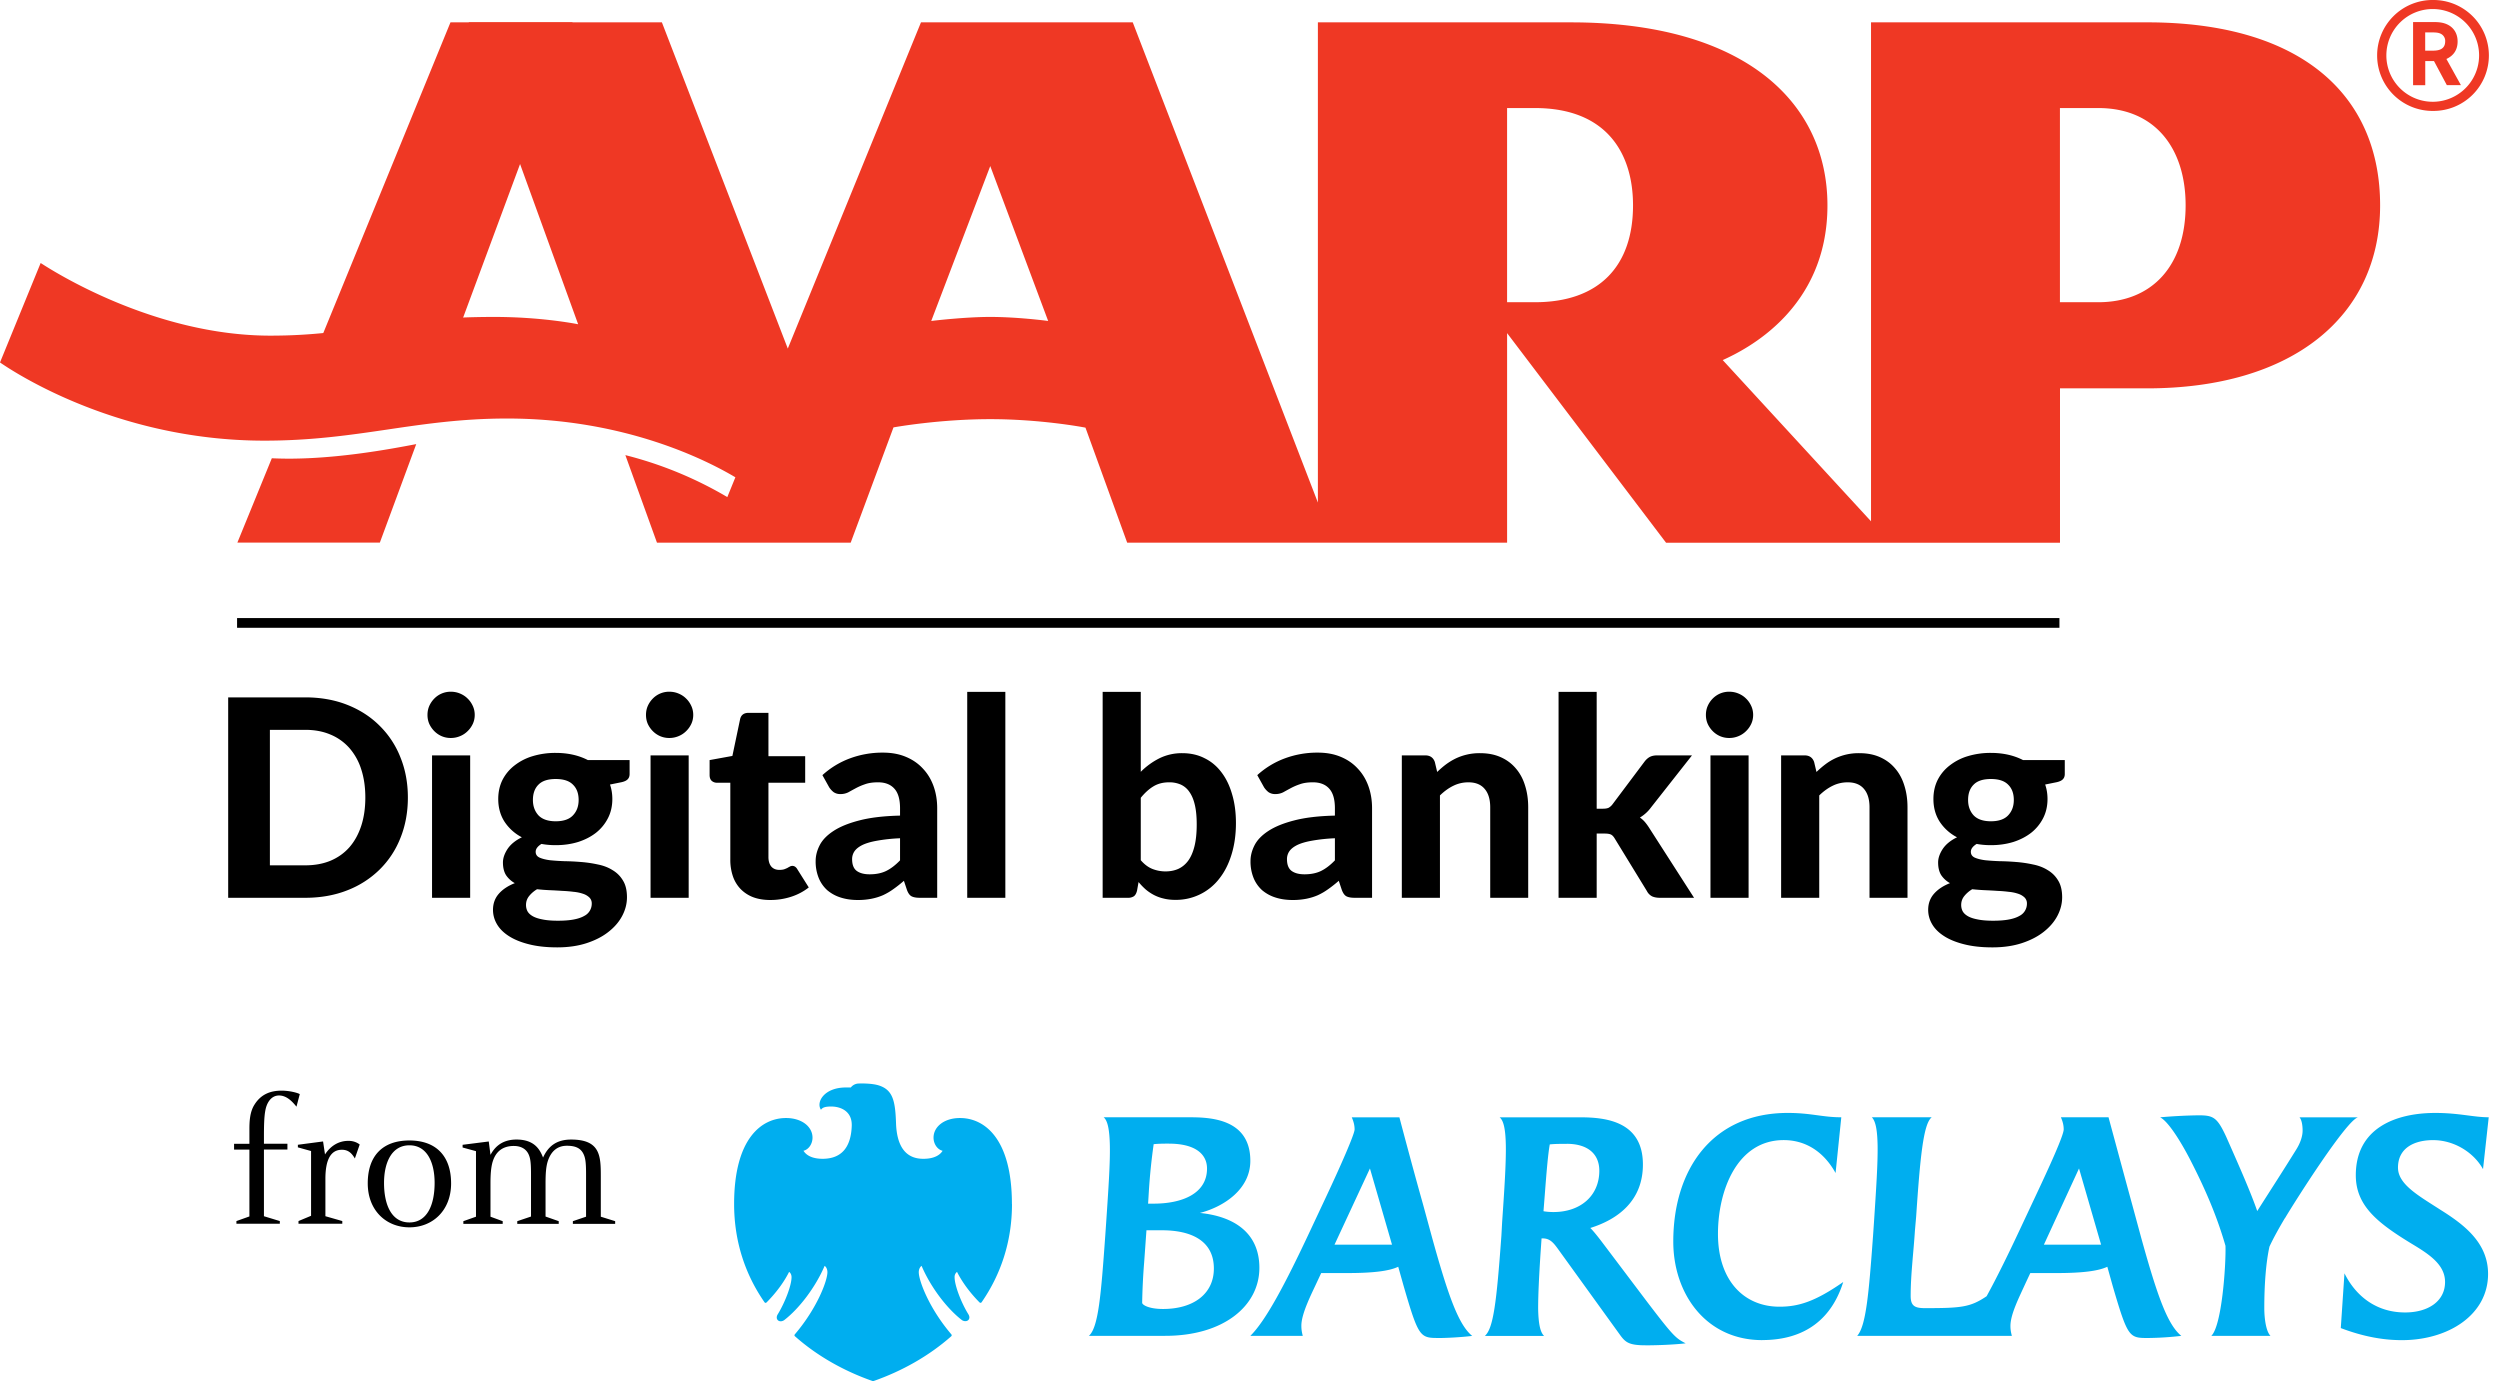
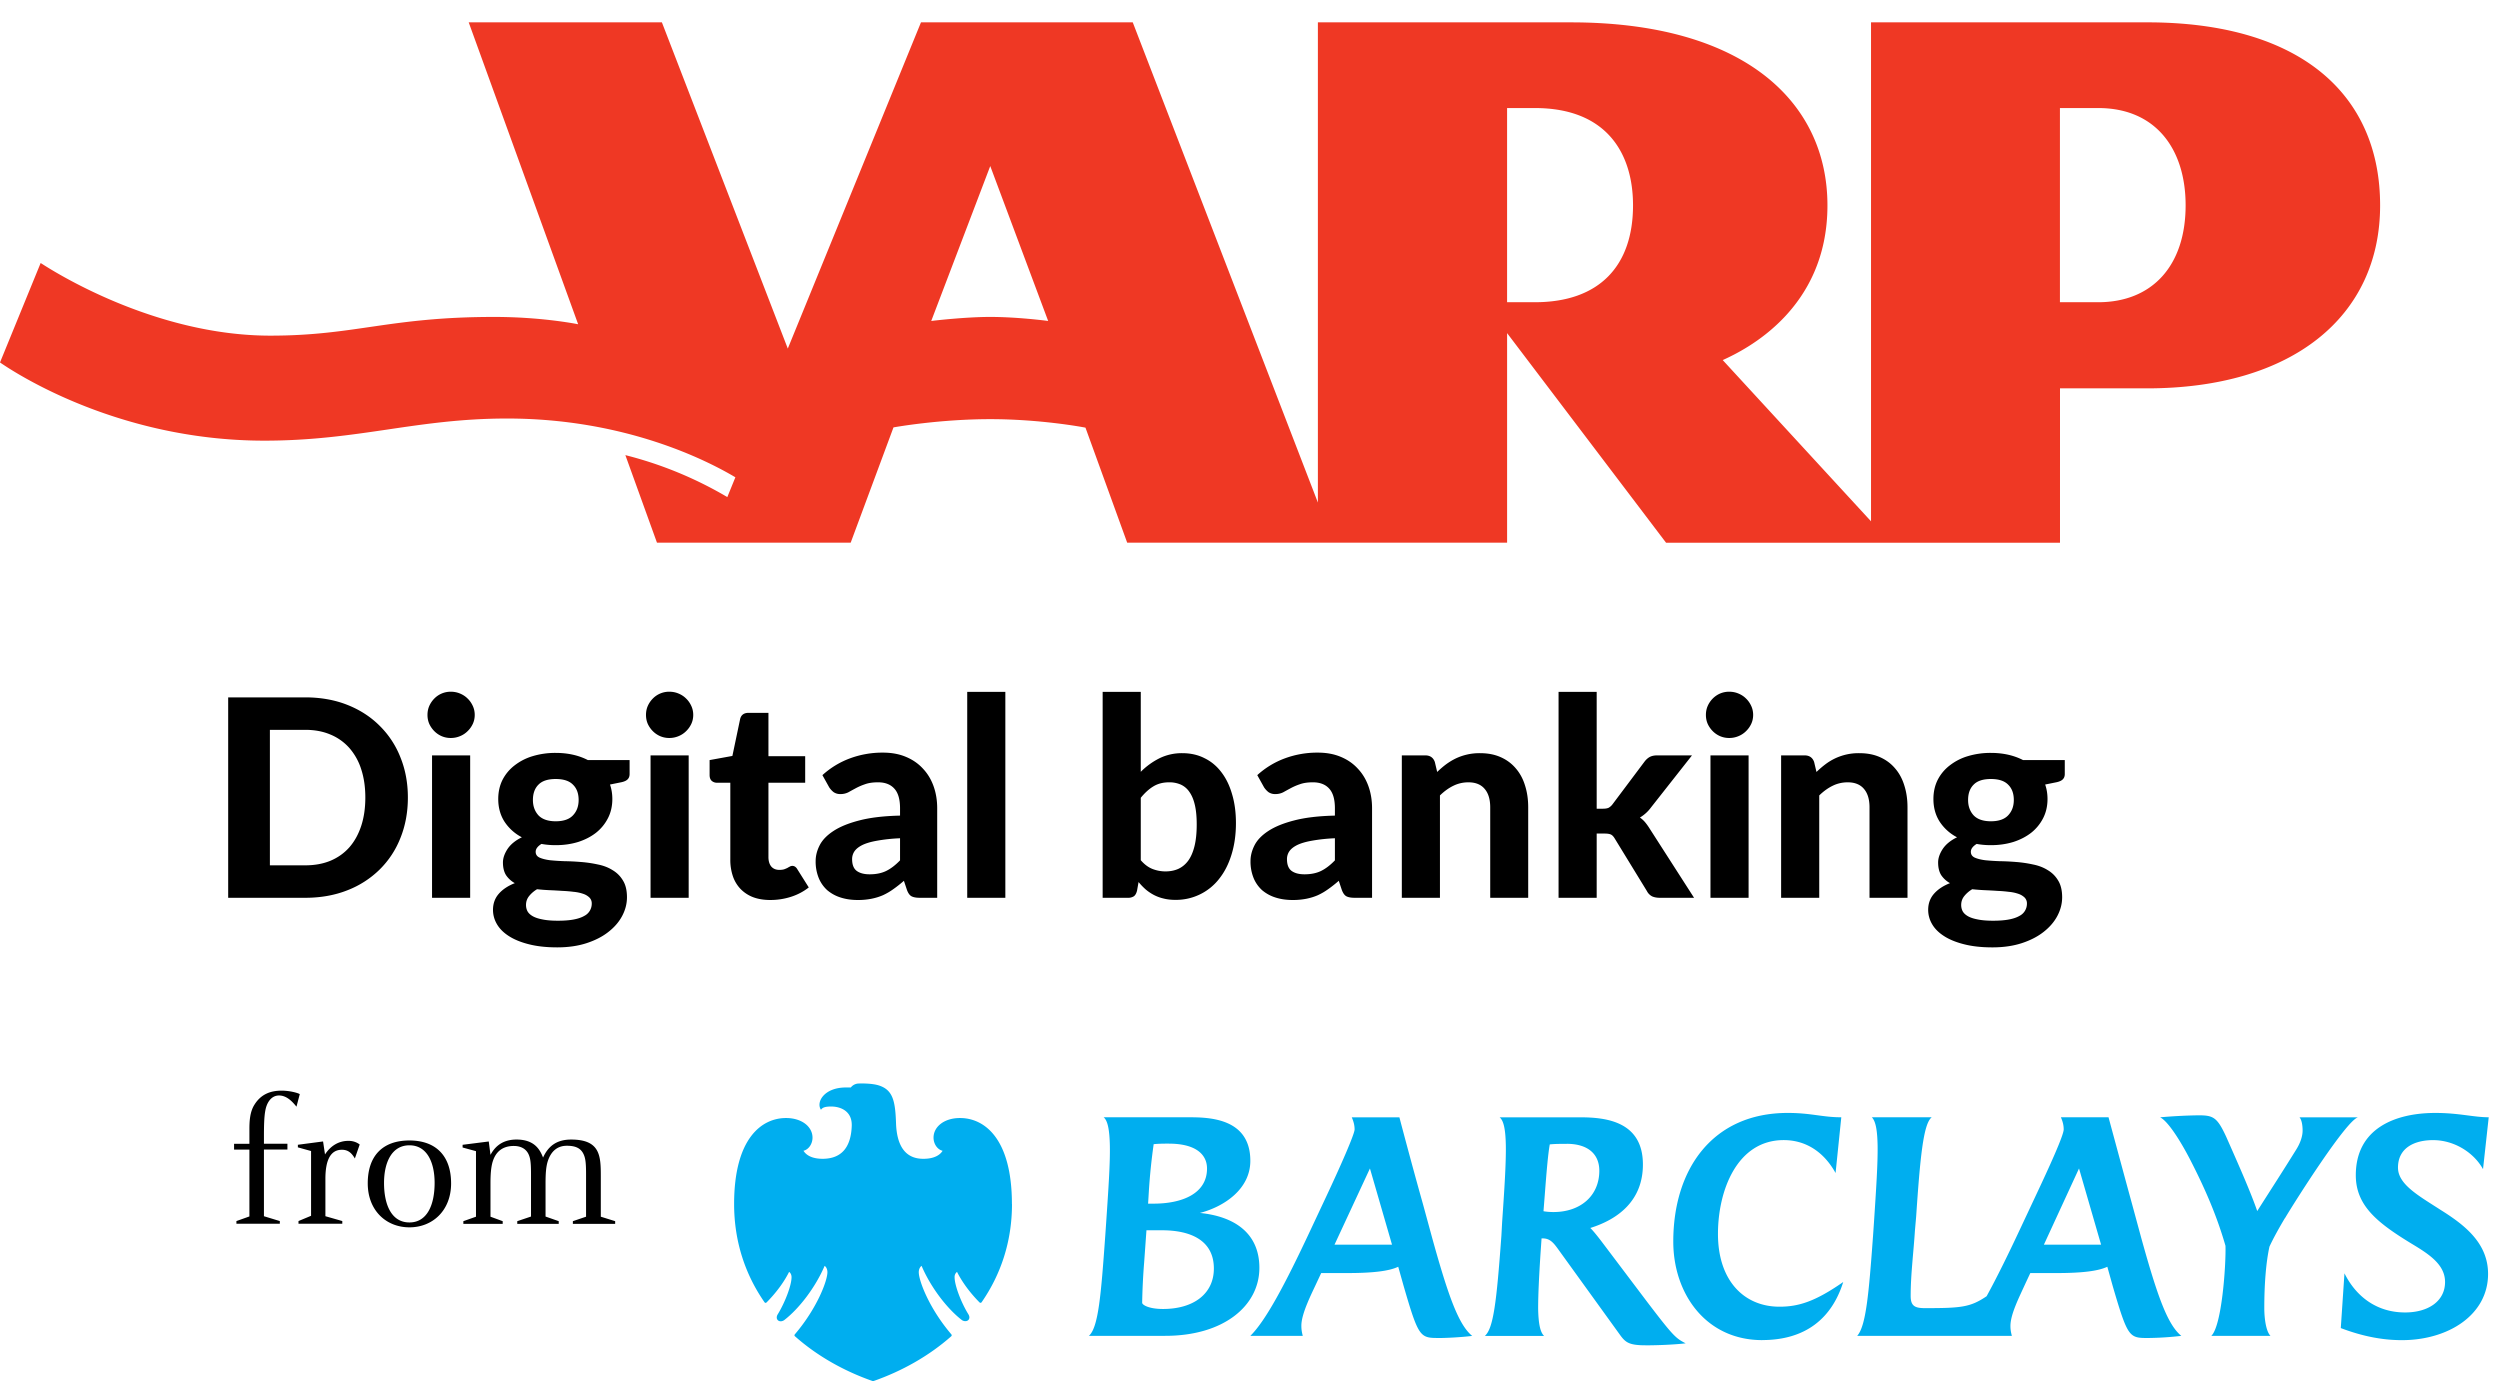
<svg xmlns="http://www.w3.org/2000/svg" width="181" height="100" fill="none">
  <path fill="#000" d="M21.468 80.127c-.255-.31-.675-.814-1.264-.814-.59 0-.899.549-.995 1.094-.084.45-.1 1.068-.1 1.894v.504h1.7v.42h-1.7v4.83l1.15.35v.195h-3.142v-.195l.94-.335v-4.841h-1.11v-.42h1.11v-1.054c0-.56.029-1.263.379-1.797.464-.73 1.138-.995 1.948-.995.59 0 1.15.155 1.32.25l-.24.914h.004Zm.098 2.95v-.196l1.824-.24.14.94c.394-.604.969-.983 1.698-.983.28 0 .56.07.814.265l-.35 1.01c-.224-.38-.475-.63-.939-.63-.814 0-1.194.729-1.194 2.103v2.708l1.223.35v.195h-3.171v-.195l.91-.38v-4.69l-.955-.265v.008Zm11.094 2.595c0 1.978-1.345 3.187-3.018 3.187-1.672 0-3.017-1.209-3.017-3.187 0-1.978 1.068-3.102 3.017-3.102 1.949 0 3.017 1.15 3.017 3.102Zm-3.018 2.833c1.279 0 1.824-1.263 1.824-2.862 0-1.489-.55-2.723-1.824-2.723s-1.838 1.234-1.838 2.723c0 1.599.549 2.862 1.838 2.862Zm6.024-4.391c-.125.434-.155.954-.155 1.573v2.402l.884.324v.195h-2.848v-.195l.914-.324v-4.745l-.969-.265v-.196l1.894-.24.125.97c.21-.38.674-1.11 1.883-1.11 1.304 0 1.698.73 1.923 1.305.364-.8.954-1.304 2.033-1.304 2.104 0 2.148 1.179 2.148 2.652v2.933l1.039.324v.195h-3.062v-.195l.955-.324v-2.553c0-.914.014-1.489-.14-1.879-.196-.52-.605-.704-1.25-.704-.644 0-1.138.35-1.388 1.139-.125.409-.155.913-.155 1.599v2.387l.954.335v.195H37.45v-.195l.995-.335v-2.542c0-.914.014-1.489-.14-1.879-.185-.49-.605-.689-1.11-.689-.784 0-1.303.394-1.528 1.15v-.004ZM144.14 59.46c.566 0 .983-.144 1.25-.43.273-.287.41-.657.41-1.11 0-.474-.137-.844-.41-1.11-.267-.274-.684-.41-1.25-.41-.567 0-.984.136-1.25.41-.267.266-.4.636-.4 1.11 0 .446.133.816.4 1.11.273.286.69.43 1.25.43Zm2.61 5.96a.597.597 0 0 0-.17-.44 1.19 1.19 0 0 0-.46-.27 2.879 2.879 0 0 0-.67-.14 9.755 9.755 0 0 0-.83-.07 35.8 35.8 0 0 0-.91-.05c-.314-.014-.62-.037-.92-.07a2.11 2.11 0 0 0-.58.5c-.147.186-.22.4-.22.64 0 .166.036.32.11.46.08.14.21.26.39.36.18.1.416.176.71.23.293.06.66.09 1.1.09.453 0 .836-.03 1.15-.09.313-.06.566-.147.76-.26a.973.973 0 0 0 .41-.39c.086-.154.13-.32.13-.5Zm2.74-10.39v1.01c0 .16-.047.286-.14.38-.087.093-.234.163-.44.21l-.84.17c.113.326.17.676.17 1.05 0 .513-.107.976-.32 1.39a3.19 3.19 0 0 1-.86 1.05c-.367.286-.8.51-1.3.67-.5.153-1.04.23-1.62.23-.367 0-.71-.03-1.03-.09-.28.173-.42.363-.42.57 0 .193.093.333.28.42.193.086.443.15.75.19.313.033.666.056 1.06.07.4.006.803.026 1.21.06a8.98 8.98 0 0 1 1.21.18c.4.08.753.216 1.06.41.313.186.563.436.75.75.193.313.29.716.29 1.21 0 .46-.114.906-.34 1.34-.227.433-.557.82-.99 1.16-.427.34-.954.613-1.58.82-.627.206-1.34.31-2.14.31-.794 0-1.484-.077-2.07-.23-.58-.147-1.064-.347-1.45-.6-.38-.247-.664-.534-.85-.86a2.025 2.025 0 0 1-.28-1.02c0-.46.14-.85.42-1.17.28-.32.666-.577 1.16-.77a1.857 1.857 0 0 1-.63-.57c-.154-.24-.23-.55-.23-.93 0-.307.11-.63.33-.97.226-.34.573-.624 1.04-.85a3.33 3.33 0 0 1-1.25-1.12c-.307-.474-.46-1.024-.46-1.65 0-.514.103-.977.31-1.39.213-.414.506-.764.88-1.05a3.968 3.968 0 0 1 1.32-.67 5.664 5.664 0 0 1 1.65-.23c.88 0 1.656.173 2.33.52h3.02Zm-17.977.86c.207-.2.42-.384.64-.55a3.95 3.95 0 0 1 2.47-.81c.56 0 1.057.096 1.49.29.433.193.797.463 1.09.81.3.346.523.76.67 1.24.153.48.23 1.006.23 1.58V65h-2.75v-6.55c0-.574-.133-1.017-.4-1.33-.267-.32-.66-.48-1.18-.48-.387 0-.75.083-1.09.25-.34.166-.663.4-.97.7V65h-2.76V54.69h1.7c.347 0 .577.16.69.48l.17.72Zm-4.915-1.2V65h-2.76V54.69h2.76Zm.33-2.93c0 .233-.047.45-.14.65-.094.2-.22.377-.38.53a1.652 1.652 0 0 1-.55.36 1.71 1.71 0 0 1-.67.13c-.227 0-.444-.043-.65-.13a1.694 1.694 0 0 1-.53-.36 1.83 1.83 0 0 1-.37-.53c-.087-.2-.13-.417-.13-.65 0-.233.043-.45.13-.65a1.79 1.79 0 0 1 .37-.54 1.69 1.69 0 0 1 .53-.36 1.66 1.66 0 0 1 .65-.13c.24 0 .463.043.67.13.213.087.396.207.55.36.16.153.286.333.38.54.093.2.14.417.14.65ZM115.6 50.09v8.46h.46c.173 0 .31-.023.41-.07a.96.96 0 0 0 .3-.28l2.28-3.04c.113-.153.24-.27.38-.35.147-.08.33-.12.55-.12h2.52l-2.96 3.76a2.73 2.73 0 0 1-.81.74c.153.107.287.23.4.37.113.14.223.296.33.47l3.19 4.97h-2.48c-.213 0-.397-.034-.55-.1a.871.871 0 0 1-.38-.38l-2.32-3.79c-.093-.16-.19-.263-.29-.31-.1-.047-.25-.07-.45-.07h-.58V65h-2.76V50.09h2.76Zm-11.548 5.8c.207-.2.42-.384.64-.55.227-.167.464-.31.71-.43a3.993 3.993 0 0 1 1.76-.38c.56 0 1.057.096 1.49.29.434.193.797.463 1.09.81.3.346.524.76.67 1.24.154.48.23 1.006.23 1.58V65h-2.75v-6.55c0-.574-.133-1.017-.4-1.33-.266-.32-.66-.48-1.18-.48-.386 0-.75.083-1.09.25-.34.166-.663.4-.97.7V65h-2.76V54.69h1.7c.347 0 .577.16.69.48l.17.72Zm-7.405 4.8a12.25 12.25 0 0 0-1.68.18c-.447.08-.803.187-1.07.32-.26.134-.447.287-.56.46a1 1 0 0 0-.16.55c0 .4.11.684.33.85.227.167.54.25.94.25.46 0 .857-.08 1.19-.24.34-.166.677-.423 1.01-.77v-1.6Zm-5.62-4.57a6.1 6.1 0 0 1 2.01-1.22 6.762 6.762 0 0 1 2.38-.41c.613 0 1.16.1 1.64.3.487.2.897.48 1.23.84.34.354.6.777.78 1.27.18.494.27 1.034.27 1.62V65h-1.26c-.26 0-.46-.036-.6-.11-.133-.073-.243-.226-.33-.46l-.22-.66a9.1 9.1 0 0 1-.76.6c-.24.174-.49.32-.75.44-.26.114-.54.2-.84.26a4.96 4.96 0 0 1-.99.09c-.453 0-.867-.06-1.24-.18a2.788 2.788 0 0 1-.97-.53 2.432 2.432 0 0 1-.62-.89 3.16 3.16 0 0 1-.22-1.22c0-.38.097-.76.29-1.14.193-.38.523-.723.99-1.03.473-.313 1.1-.57 1.88-.77.787-.206 1.77-.323 2.95-.35v-.53c0-.646-.137-1.12-.41-1.42-.273-.306-.667-.46-1.18-.46-.38 0-.697.047-.95.14a4.219 4.219 0 0 0-.67.29c-.187.1-.363.197-.53.29a1.24 1.24 0 0 1-.58.13.833.833 0 0 1-.49-.14 1.45 1.45 0 0 1-.32-.35l-.49-.88Zm-8.435 6.16c.26.3.54.51.84.63.307.12.623.18.95.18.34 0 .647-.06.92-.18.28-.127.52-.323.72-.59.2-.273.353-.627.46-1.06.107-.433.16-.957.16-1.57 0-.547-.043-1.01-.13-1.39-.087-.387-.217-.703-.39-.95a1.5 1.5 0 0 0-.62-.54 2.041 2.041 0 0 0-.86-.17c-.433 0-.81.096-1.13.29-.313.187-.62.463-.92.83v4.52Zm0-6.4a5.179 5.179 0 0 1 1.35-.98 3.661 3.661 0 0 1 1.66-.37c.593 0 1.127.12 1.6.36.48.233.887.57 1.22 1.01.34.44.6.973.78 1.6.187.62.28 1.316.28 2.09 0 .833-.107 1.593-.32 2.28-.207.68-.503 1.263-.89 1.75a3.946 3.946 0 0 1-3.18 1.53c-.32 0-.607-.034-.86-.1a2.917 2.917 0 0 1-.7-.26 3.274 3.274 0 0 1-.59-.4c-.18-.16-.35-.337-.51-.53l-.11.62c-.047.193-.123.33-.23.41a.746.746 0 0 1-.43.11h-1.83V50.09h2.76v5.79Zm-9.805-5.79V65h-2.76V50.09h2.76Zm-7.624 10.6a12.25 12.25 0 0 0-1.68.18c-.447.08-.804.187-1.07.32-.26.134-.447.287-.56.46a1 1 0 0 0-.16.55c0 .4.11.684.33.85.226.167.54.25.94.25.46 0 .856-.08 1.19-.24.34-.166.676-.423 1.01-.77v-1.6Zm-5.62-4.57a6.1 6.1 0 0 1 2.01-1.22 6.762 6.762 0 0 1 2.38-.41c.613 0 1.16.1 1.64.3.486.2.896.48 1.23.84.34.354.6.777.78 1.27.18.494.27 1.034.27 1.62V65h-1.26c-.26 0-.46-.036-.6-.11-.134-.073-.244-.226-.33-.46l-.22-.66c-.26.227-.514.427-.76.6-.24.174-.49.32-.75.44-.26.114-.54.2-.84.26a4.96 4.96 0 0 1-.99.09c-.454 0-.867-.06-1.24-.18a2.789 2.789 0 0 1-.97-.53 2.433 2.433 0 0 1-.62-.89 3.162 3.162 0 0 1-.22-1.22c0-.38.096-.76.29-1.14.193-.38.523-.723.99-1.03.473-.313 1.1-.57 1.88-.77.786-.206 1.77-.323 2.95-.35v-.53c0-.646-.137-1.12-.41-1.42-.274-.306-.667-.46-1.18-.46-.38 0-.697.047-.95.14a4.223 4.223 0 0 0-.67.29c-.187.1-.364.197-.53.29a1.24 1.24 0 0 1-.58.13.833.833 0 0 1-.49-.14 1.452 1.452 0 0 1-.32-.35l-.49-.88Zm-3.768 9.04c-.467 0-.88-.067-1.24-.2a2.53 2.53 0 0 1-.91-.59 2.477 2.477 0 0 1-.56-.92 3.66 3.66 0 0 1-.19-1.22v-5.56h-.97a.558.558 0 0 1-.38-.14c-.1-.094-.15-.234-.15-.42v-1.08l1.65-.3.56-2.67c.073-.3.277-.45.61-.45h1.44v3.14h2.66v1.92h-2.66v5.38c0 .286.067.513.2.68.14.166.337.25.59.25.133 0 .247-.014.34-.04.093-.034.173-.067.24-.1.067-.04.127-.074.18-.1a.36.36 0 0 1 .38.01.543.543 0 0 1 .16.18l.83 1.32c-.38.3-.81.526-1.29.68-.48.153-.977.23-1.49.23ZM49.86 54.69V65H47.1V54.69h2.76Zm.33-2.93c0 .233-.047.45-.14.65-.094.2-.22.377-.38.53a1.641 1.641 0 0 1-.55.36 1.71 1.71 0 0 1-.67.13c-.227 0-.444-.043-.65-.13a1.699 1.699 0 0 1-.53-.36 1.852 1.852 0 0 1-.37-.53c-.087-.2-.13-.417-.13-.65 0-.233.043-.45.13-.65a1.81 1.81 0 0 1 .37-.54 1.655 1.655 0 0 1 1.18-.49c.24 0 .463.043.67.13.213.087.396.207.55.36.16.153.286.333.38.54.093.2.14.417.14.65Zm-9.957 7.7c.567 0 .984-.144 1.25-.43.274-.287.41-.657.41-1.11 0-.474-.136-.844-.41-1.11-.266-.274-.683-.41-1.25-.41-.566 0-.983.136-1.25.41-.266.266-.4.636-.4 1.11 0 .446.134.816.4 1.11.274.286.69.43 1.25.43Zm2.61 5.96a.595.595 0 0 0-.17-.44 1.184 1.184 0 0 0-.46-.27 2.875 2.875 0 0 0-.67-.14 9.72 9.72 0 0 0-.83-.07c-.293-.02-.596-.037-.91-.05a14.24 14.24 0 0 1-.92-.07 2.13 2.13 0 0 0-.58.5c-.146.186-.22.4-.22.64 0 .166.037.32.11.46.08.14.21.26.39.36.18.1.417.176.71.23.294.06.66.09 1.1.09.454 0 .837-.03 1.15-.09.314-.06.567-.147.76-.26a.971.971 0 0 0 .41-.39 1 1 0 0 0 .13-.5Zm2.74-10.39v1.01c0 .16-.046.286-.14.38-.086.093-.233.163-.44.21l-.84.17c.114.326.17.676.17 1.05 0 .513-.106.976-.32 1.39a3.178 3.178 0 0 1-.86 1.05c-.366.286-.8.51-1.3.67-.5.153-1.04.23-1.62.23-.366 0-.71-.03-1.03-.09-.28.173-.42.363-.42.57 0 .193.094.333.28.42.194.086.444.15.75.19.314.033.667.056 1.06.07.4.006.804.026 1.21.06.414.033.817.093 1.21.18.4.08.754.216 1.06.41.314.186.564.436.75.75.194.313.29.716.29 1.21 0 .46-.113.906-.34 1.34-.226.433-.556.82-.99 1.16-.426.34-.953.613-1.58.82-.626.206-1.34.31-2.14.31-.793 0-1.483-.077-2.07-.23-.58-.147-1.063-.347-1.45-.6-.38-.247-.663-.534-.85-.86a2.028 2.028 0 0 1-.28-1.02c0-.46.14-.85.42-1.17.28-.32.667-.577 1.16-.77a1.857 1.857 0 0 1-.63-.57c-.153-.24-.23-.55-.23-.93 0-.307.11-.63.33-.97.227-.34.574-.624 1.04-.85a3.337 3.337 0 0 1-1.25-1.12c-.306-.474-.46-1.024-.46-1.65 0-.514.104-.977.31-1.39.214-.414.507-.764.88-1.05a3.973 3.973 0 0 1 1.32-.67 5.67 5.67 0 0 1 1.65-.23c.88 0 1.657.173 2.33.52h3.02Zm-11.543-.34V65h-2.76V54.69h2.76Zm.33-2.93c0 .233-.047.45-.14.65-.094.2-.22.377-.38.53a1.641 1.641 0 0 1-.55.36 1.71 1.71 0 0 1-.67.13c-.227 0-.444-.043-.65-.13a1.699 1.699 0 0 1-.53-.36 1.852 1.852 0 0 1-.37-.53c-.087-.2-.13-.417-.13-.65 0-.233.043-.45.13-.65a1.81 1.81 0 0 1 .37-.54 1.655 1.655 0 0 1 1.18-.49c.24 0 .463.043.67.13.213.087.396.207.55.36.16.153.286.333.38.54.093.2.14.417.14.65Zm-4.84 5.98c0 1.06-.18 2.037-.54 2.93a6.563 6.563 0 0 1-1.51 2.29 6.85 6.85 0 0 1-2.34 1.5c-.914.36-1.927.54-3.04.54h-5.58V50.49h5.58c1.113 0 2.126.18 3.04.54.913.36 1.693.864 2.34 1.51a6.564 6.564 0 0 1 1.51 2.29c.36.887.54 1.857.54 2.91Zm-3.08 0c0-.76-.1-1.443-.3-2.05a4.32 4.32 0 0 0-.86-1.54 3.744 3.744 0 0 0-1.37-.97c-.534-.226-1.14-.34-1.82-.34h-2.56v9.81h2.56c.68 0 1.286-.11 1.82-.33.54-.226.996-.55 1.37-.97.373-.426.66-.943.86-1.55.2-.606.3-1.293.3-2.06Z" />
  <path fill="#00AEEF" d="M84.37 96.717h-5.536c.698-.613.882-3.013 1.186-7.236l.068-.99c.162-2.396.29-4.242.266-5.532-.022-1.11-.145-1.824-.452-2.068h6.19c1.48 0 4.432.077 4.432 3.153 0 2.051-1.904 3.322-3.654 3.774 2.468.244 4.309 1.435 4.309 3.974 0 2.75-2.586 4.922-6.812 4.922m-.241-7.641h-1.123l-.167 2.333a46.92 46.92 0 0 0-.143 2.914c0 .143.45.45 1.512.45 2.213 0 3.679-1.101 3.679-2.928 0-2.033-1.666-2.77-3.758-2.77Zm.51-6.275c-.308 0-.716 0-1.11.04a43.742 43.742 0 0 0-.345 3.342s-.06 1.005-.06.964h.405c2.013 0 3.862-.698 3.862-2.541 0-1.069-.885-1.803-2.753-1.803m19.529 14.07c-1.356 0-1.46-.043-2.544-3.774l-.389-1.383c-.655.312-1.822.457-3.692.457h-1.885l-.326.696c-.334.734-1.128 2.254-1.109 3.136 0 .206.022.411.101.715h-3.796c1.093-1.082 2.46-3.607 4.366-7.683L96 86.67c1.004-2.136 2.073-4.552 2.073-4.9 0-.312-.082-.597-.206-.876h3.449s.898 3.418 1.703 6.272l.68 2.495c1.169 4.213 1.909 6.26 2.887 7.059-.88.11-1.989.153-2.419.153M99.182 84.6l-2.564 5.516h4.164L99.185 84.6m19.973 12.8c-1.173 0-1.455-.187-1.847-.724l-4.437-6.146c-.345-.477-.613-.869-1.164-.869h-.101l-.082 1.192c-.104 1.627-.165 2.914-.165 3.881.017 1.063.143 1.72.43 1.986h-4.286c.613-.548.843-2.397 1.194-7.237l.055-1.005c.164-2.38.285-4.226.268-5.516-.019-1.131-.142-1.824-.452-2.068h5.843c1.909 0 4.533.323 4.533 3.418 0 2.547-1.704 3.936-3.81 4.594.202.186.569.654.794.947l3.221 4.268c2.008 2.643 2.172 2.766 2.89 3.136-.901.104-2.109.145-2.89.145m-5.716-14.588c-.392 0-.86 0-1.233.041-.12.674-.224 1.843-.367 3.73l-.087 1.107c.208.039.473.06.72.06 1.972 0 3.322-1.188 3.322-2.99 0-1.236-.86-1.95-2.355-1.95m14.149 14.212c-4.078 0-6.439-3.358-6.439-7.133 0-5.256 2.849-9.315 8.286-9.315 1.698 0 2.503.315 3.878.315l-.414 4.035c-.78-1.416-2.048-2.383-3.757-2.383-3.38 0-4.758 3.656-4.758 6.79 0 3.41 1.909 5.272 4.453 5.272 1.375 0 2.583-.37 4.616-1.788-.822 2.632-2.728 4.204-5.867 4.204m27.916-.15c-1.348 0-1.452-.044-2.542-3.775l-.386-1.383c-.66.312-1.825.457-3.69.457h-1.887l-.326.696c-.474 1.046-1.112 2.276-1.112 3.136 0 .206.025.43.104.715h-11.2c.639-.715.841-3.032 1.148-7.236l.069-1.005c.158-2.403.282-4.249.262-5.544-.021-1.06-.126-1.742-.416-2.04h4.333c-.613.468-.843 3.007-1.128 7.211l-.088 1.008c-.098 1.558-.307 3.166-.307 4.714 0 .717.288.884 1.027.884 2.624 0 3.287-.06 4.471-.862.742-1.35 1.58-3.06 2.402-4.816l1.109-2.363c1.046-2.219 2.071-4.473 2.071-4.9 0-.313-.08-.597-.203-.877h3.448s1.394 5.163 1.701 6.272l.677 2.496c1.169 4.212 1.903 6.258 2.892 7.058a22.73 22.73 0 0 1-2.424.154M150.519 84.6l-2.542 5.516h4.142l-1.597-5.516m14.908 3.588c-.369.616-.841 1.454-1.123 2.073-.252 1.164-.372 2.726-.372 4.451 0 .718.12 1.682.449 2.005h-4.287c.762-.715 1.069-5.122 1.028-6.519-.576-1.994-1.353-3.895-2.545-6.214-.75-1.455-1.641-2.83-2.191-3.09a37.567 37.567 0 0 1 2.788-.145c1.071 0 1.35.145 2.008 1.572 1.027 2.317 1.791 4.065 2.238 5.36 1.087-1.709 1.848-2.879 2.837-4.473.244-.394.449-.887.449-1.358 0-.367-.063-.78-.227-.956h4.243c-.819.178-4.509 5.987-5.289 7.297m14.33-3.553c-.66-1.186-2.07-2.093-3.613-2.093-1.347 0-2.539.56-2.539 1.992 0 1.213 1.496 2.032 3.054 3.04 1.704 1.066 3.468 2.38 3.468 4.654 0 2.974-2.89 4.796-6.234 4.796-1.375 0-2.813-.26-4.429-.874l.266-3.966c.78 1.578 2.238 2.835 4.39 2.835 1.657 0 2.893-.803 2.893-2.203 0-1.183-1.008-1.92-2.235-2.662-2.58-1.558-4.227-2.804-4.227-5.07 0-3.38 2.833-4.51 5.763-4.51 1.704 0 2.769.314 3.86.314l-.411 3.744-.006.003ZM73.268 87.173c0 2.731-.821 5.122-2.196 7.105-.044.06-.104.063-.162.008-.638-.643-1.235-1.427-1.621-2.202a.457.457 0 0 0-.176.381c0 .619.493 1.873.997 2.687.228.367-.115.635-.457.43-1.066-.816-2.257-2.356-2.93-3.933-.119.08-.204.257-.204.457 0 .61.737 2.597 2.356 4.498.041.052.038.104-.005.142-1.603 1.416-3.55 2.52-5.66 3.254-2.108-.734-4.056-1.835-5.655-3.254-.044-.038-.05-.09-.006-.142 1.619-1.901 2.356-3.884 2.356-4.498 0-.2-.082-.38-.203-.457-.674 1.577-1.865 3.117-2.933 3.933-.348.225-.685-.06-.458-.43.501-.814.997-2.07.997-2.687 0-.184-.085-.32-.178-.38-.383.774-.983 1.558-1.621 2.201-.058.058-.118.055-.162-.008-1.378-1.983-2.197-4.374-2.197-7.105 0-4.78 2.014-6.228 3.756-6.228 1.15 0 1.92.632 1.92 1.421 0 .425-.255.852-.655.95.271.433.838.6 1.49.579 1.197-.039 1.95-.748 2.005-2.386.036-1.057-.797-1.397-1.493-1.397-.452 0-.635.082-.734.236-.378-.546.227-1.614 1.794-1.614h.367a.74.74 0 0 1 .564-.287c.37-.011 1.022-.003 1.471.14 1.006.328 1.184 1.109 1.238 2.744.058 1.638.682 2.525 1.88 2.564.651.022 1.22-.145 1.492-.578-.403-.099-.657-.526-.657-.95 0-.79.77-1.425 1.92-1.422 1.742 0 3.755 1.451 3.755 6.23l.005-.002Z" />
-   <path fill="#EF3824" d="m177.153 6.168-.932-1.746h-.633v1.746h-.881V1.596h1.234c.369 0 .755-.011 1.105.118.575.206.885.685.885 1.286 0 .6-.28 1.024-.811 1.27l1.05 1.894h-1.024l.007.004Zm-.468-3.736c-.195-.092-.468-.085-.681-.085h-.42v1.32h.575c.467 0 .873-.13.873-.679a.572.572 0 0 0-.35-.556h.003Z" />
-   <path fill="#EF3824" d="M176.184 0a4.016 4.016 0 1 0 0 8.031 4.012 4.012 0 0 0 4.011-4.015A4.014 4.014 0 0 0 176.184 0Zm.003 7.368a3.357 3.357 0 1 1 .001-6.713 3.357 3.357 0 0 1-.001 6.713ZM19.68 33.178c4.122.203 8.738-.7 10.455-1.024L27.5 39.286H17.185l2.495-6.108ZM32.616 1.615l-9.5 23.206c3.61-.25 7.53-1.12 10.23-1.33l8.112-21.876h-8.842Z" />
  <path fill="#EF3824" d="M52.659 35.99a27.996 27.996 0 0 0-7.383-3.039l2.288 6.337H61.59l3.098-8.344c.18-.034 3.386-.597 7.007-.597 3.622 0 6.694.574 6.893.615l3.02 8.326h27.506v-15.17l11.508 15.174h28.522V28.117h6.314c10.492 0 16.862-5.187 16.862-13.248 0-8.06-5.806-13.251-16.862-13.251h-19.996v36.125L124.725 26.07c1.651-.748 7.582-3.659 7.582-11.2 0-7.54-6.104-13.251-18.567-13.251H95.415v34.766L82.01 1.615H66.68l-9.644 23.622L47.92 1.615H33.933l7.925 21.861c-.27-.052-2.738-.53-6.079-.53-7.604 0-10.054 1.355-16.202 1.355-8.492 0-15.867-4.76-16.633-5.26L0 26.242c.398.265 8.046 5.662 19.138 5.662 6.827 0 11.004-1.603 17.573-1.603 8.495 0 14.412 2.996 16.53 4.255l-.582 1.43v.004Zm19.035-23.968 4.193 11.218c-.207-.033-2.303-.294-4.193-.294-1.78 0-4.078.265-4.273.294l4.273-11.217Zm37.419 9.859V7.823h2.011c5.22 0 7.107 3.304 7.107 7.044 0 4.35-2.406 7.014-7.107 7.014h-2.011Zm40.026 0V7.823h2.774c4.148 0 6.326 2.947 6.326 7.044 0 4.38-2.428 7.014-6.326 7.014h-2.774Z" />
-   <path fill="#000" d="M149.103 44.748H17.164v.704h131.939v-.704Z" />
</svg>